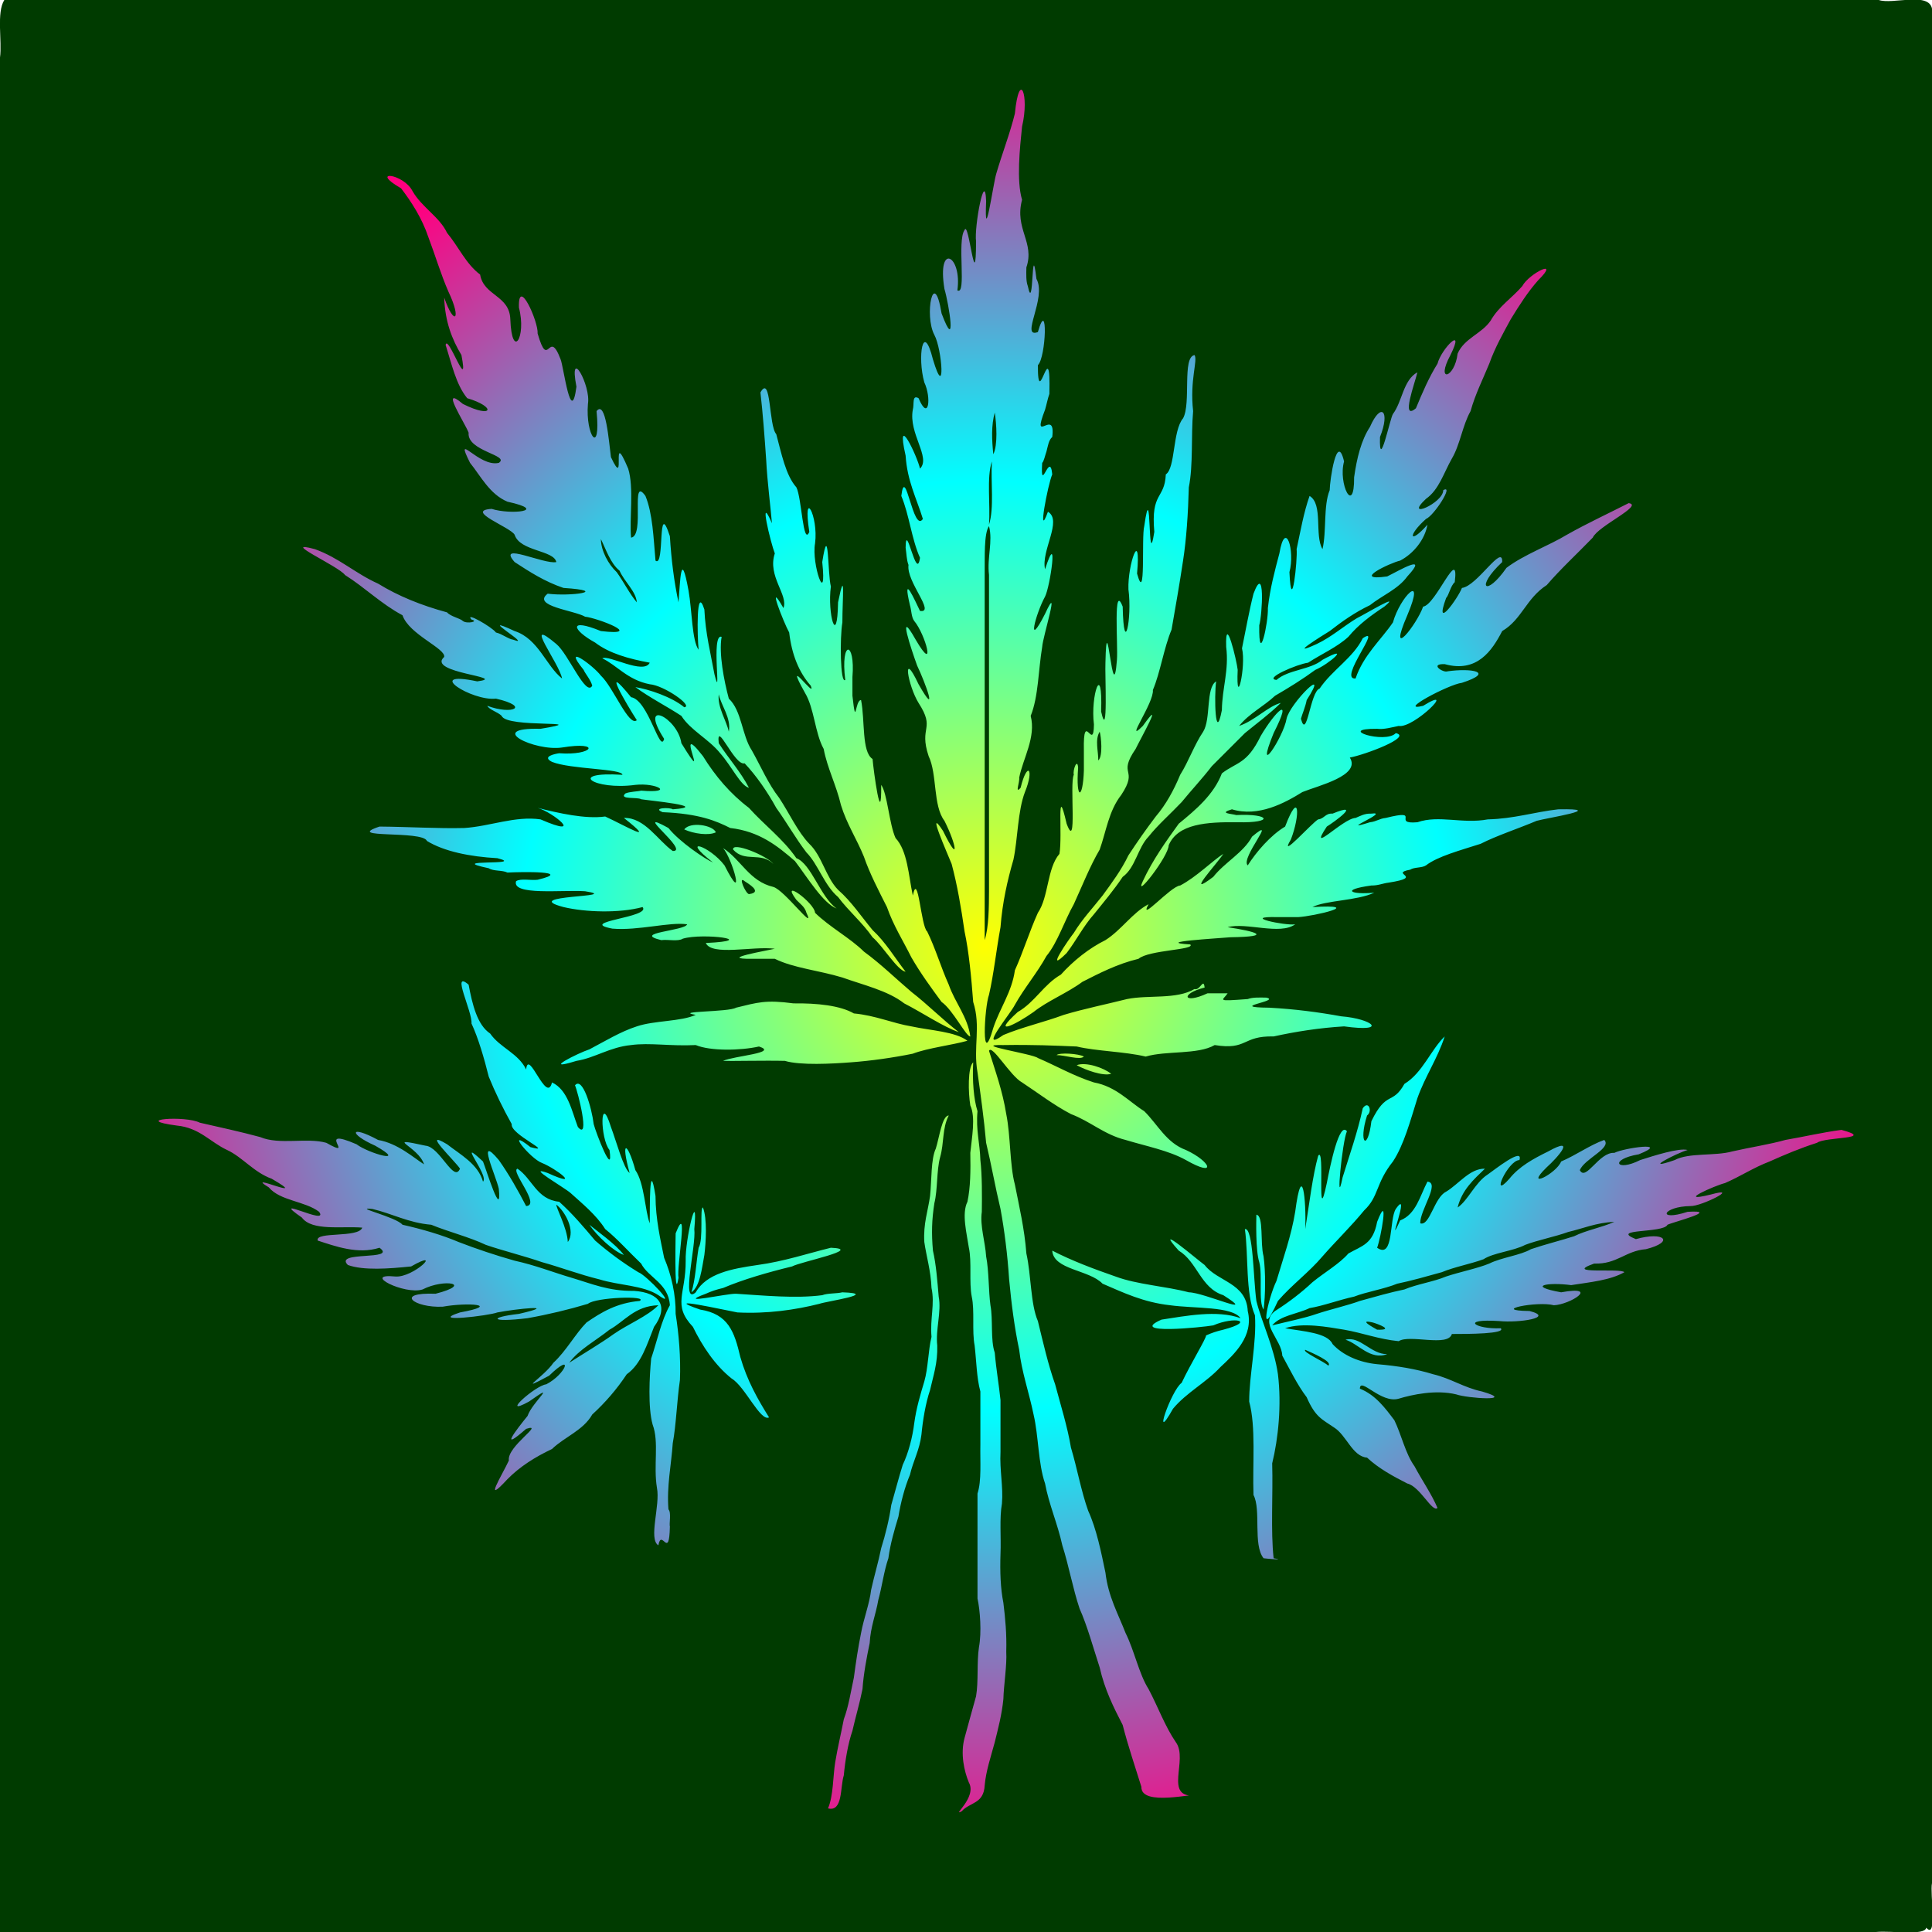
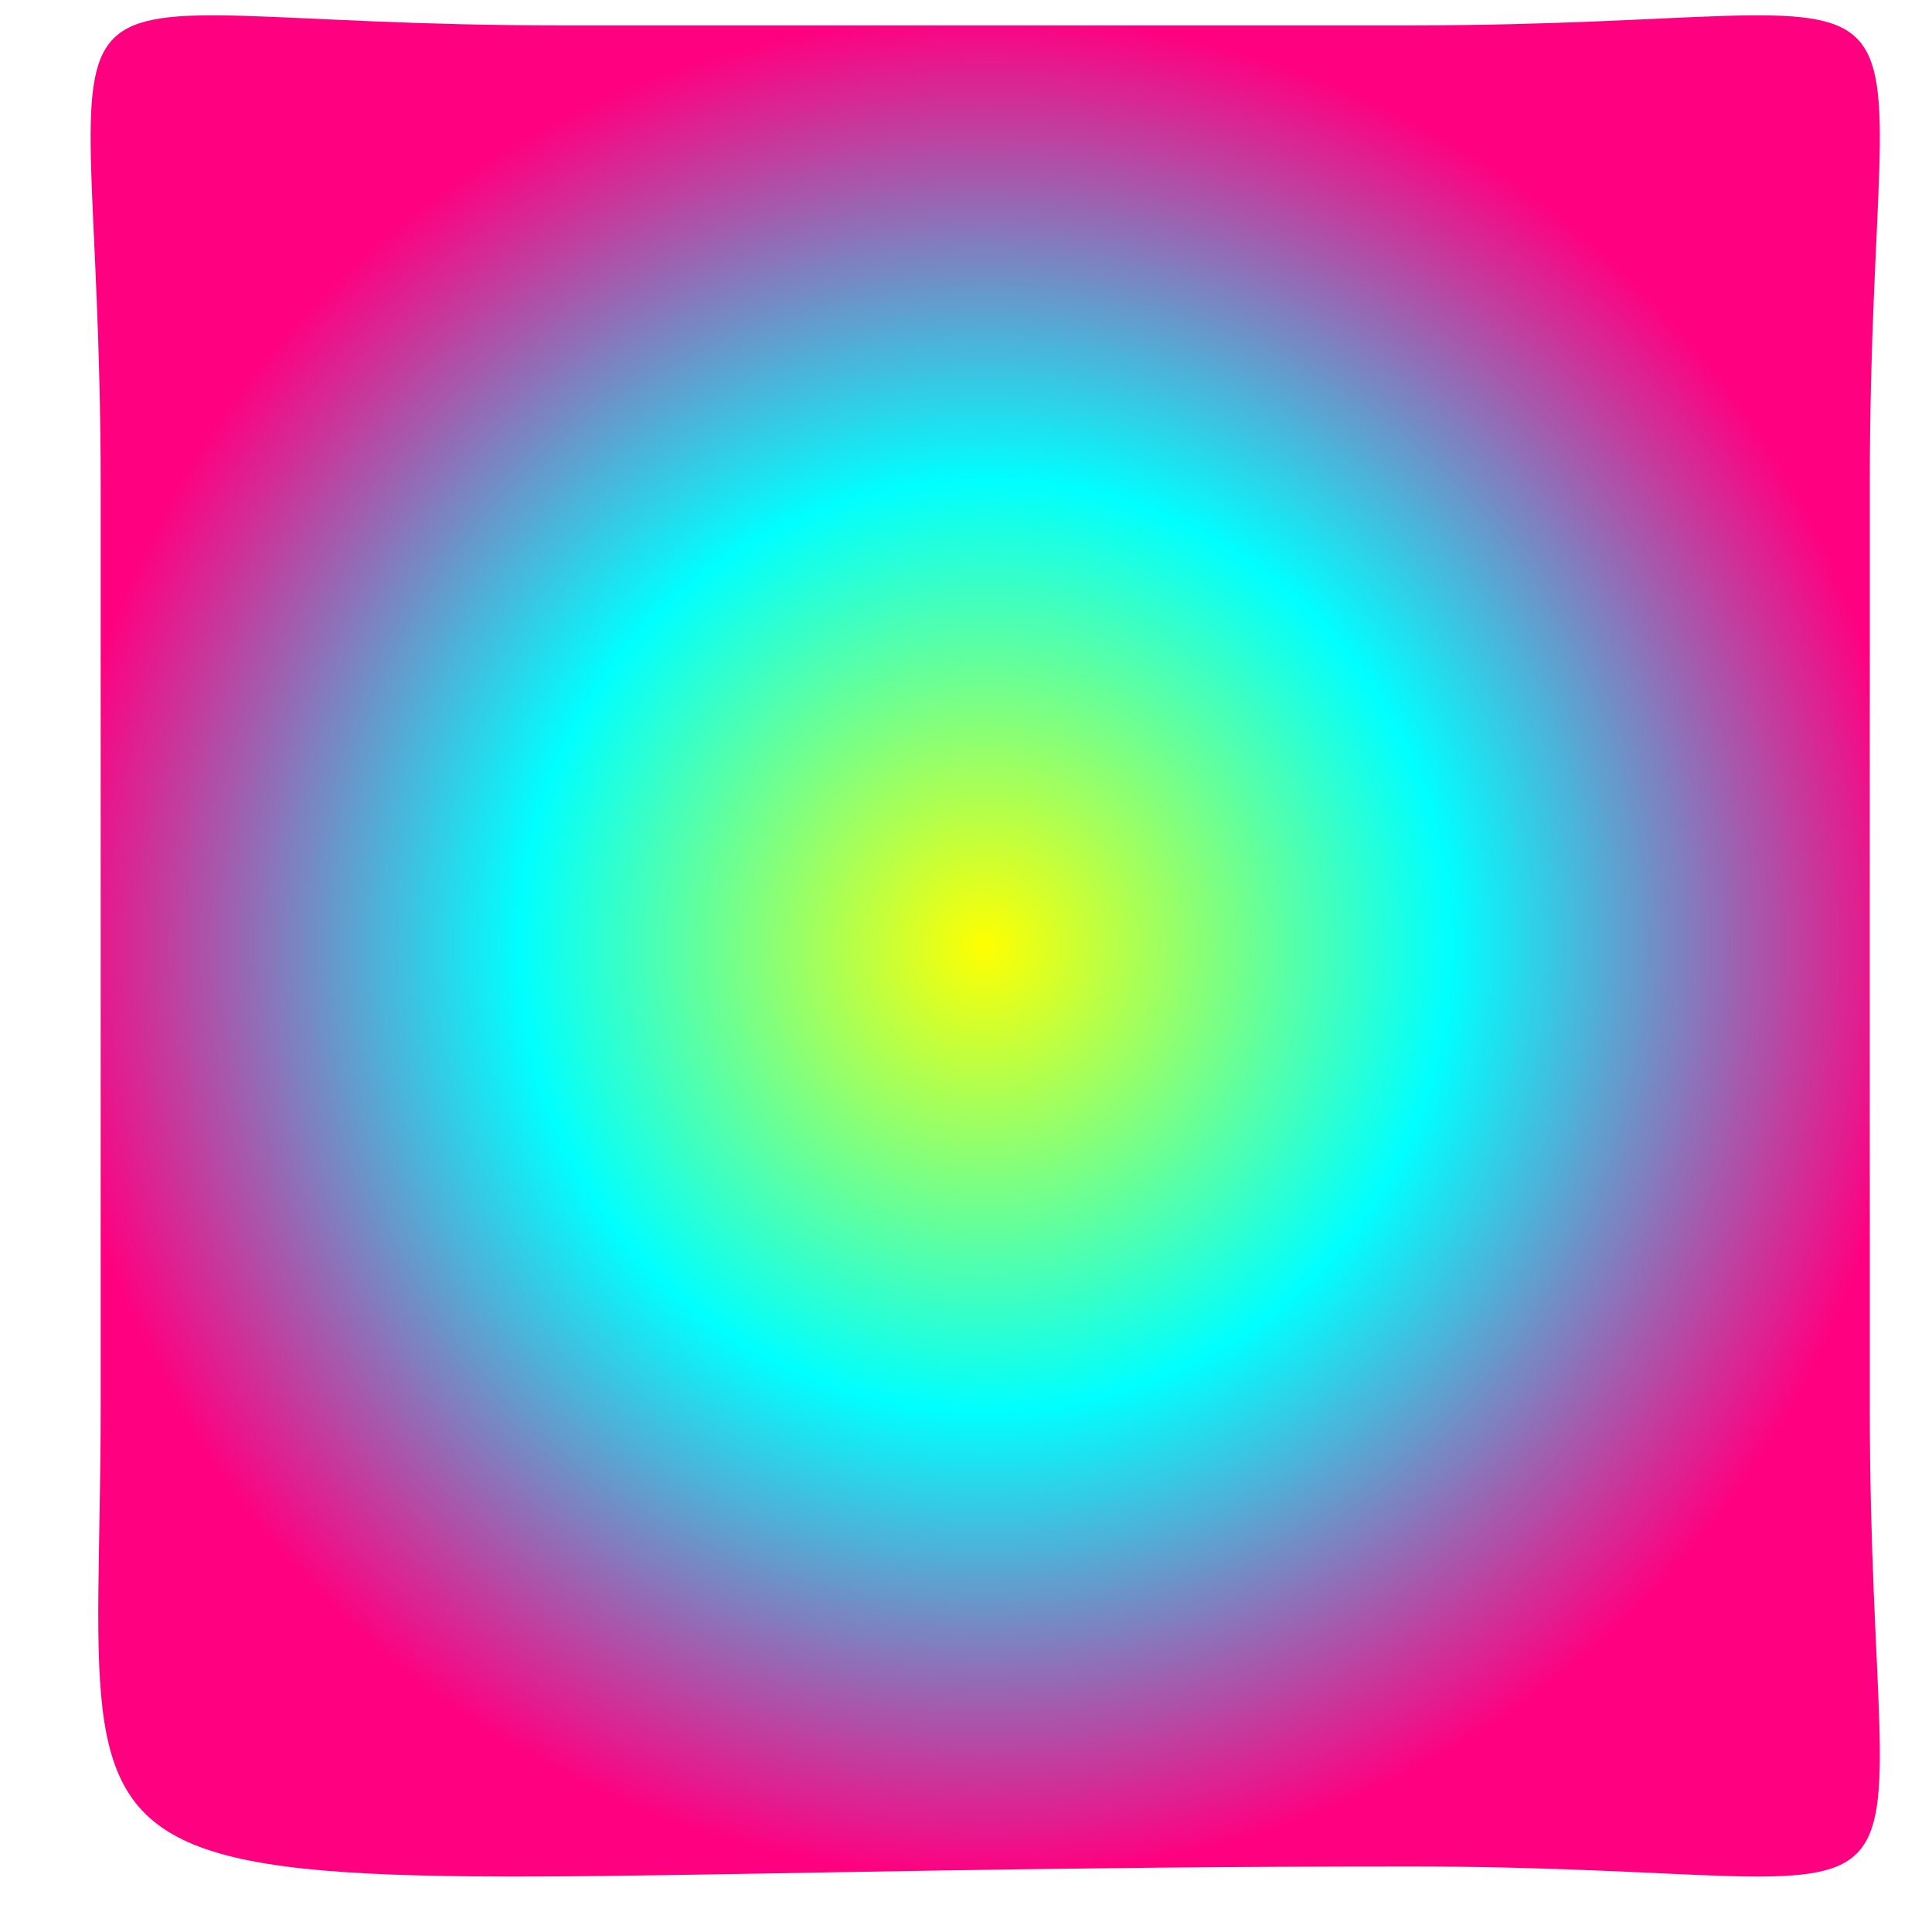
<svg xmlns="http://www.w3.org/2000/svg" viewBox="0,0,1344,1344" style="enable-background:new 0 0 1344 1344;" version="1.1">
  <defs>
    <radialGradient cx="685.377" r="647.372" id="RadialGradient" gradientUnits="userSpaceOnUse" gradientTransform="matrix(1 0 0 1 0 0)" cy="658.037">
      <stop stop-color="#FFFF00" offset="0" />
      <stop stop-color="#00FFFF" offset="0.5" />
      <stop stop-color="#FF0080" offset="1" />
    </radialGradient>
  </defs>
  <g id="layer0">
-     <path d="M390.226,17.66L980.528,17.66C1383.36,17.66 1300.72,-64.982 1300.72,337.849L1300.72,978.226C1300.72,1381.06 1383.36,1298.41 980.528,1298.41L390.226,1298.41C-12.605,1298.41 70.037,1381.06 70.037,978.226L70.037,337.849C70.037,-64.982 -12.605,17.66 390.226,17.66Z" fill="url(#RadialGradient)" />
+     <path d="M390.226,17.66L980.528,17.66C1383.36,17.66 1300.72,-64.982 1300.72,337.849L1300.72,978.226C1300.72,1381.06 1383.36,1298.41 980.528,1298.41C-12.605,1298.41 70.037,1381.06 70.037,978.226L70.037,337.849C70.037,-64.982 -12.605,17.66 390.226,17.66Z" fill="url(#RadialGradient)" />
  </g>
  <g id="layer1">
-     <path d="M0,1344C14.213,1344 30.067,1344 43,1344C56.999,1344 71.001,1344 85,1344C98.999,1344 113.001,1344 127,1344C140.999,1344 155.001,1344 169,1344C182.999,1344 197.001,1344 211,1344C224.999,1344 239.001,1344 253,1344C266.999,1344 281.001,1344 295,1344C308.999,1344 323.001,1344 337,1344C351.213,1344 367.067,1344 380,1344C393.999,1344 408.001,1344 422,1344C435.999,1344 450.001,1344 464,1344C477.999,1344 492.001,1344 506,1344C519.999,1344 534.001,1344 548,1344C561.999,1344 576.001,1344 590,1344C603.999,1344 618.001,1344 632,1344C645.999,1344 660.001,1344 674,1344C688.213,1344 704.067,1344 717,1344C730.999,1344 745.001,1344 759,1344C772.999,1344 787.001,1344 801,1344C814.999,1344 829.001,1344 843,1344C856.999,1344 871.001,1344 885,1344C898.999,1344 913.001,1344 927,1344C940.999,1344 955.001,1344 969,1344C982.999,1344 997.001,1344 1011,1344C1025,1344 1039,1344 1053,1344C1067,1344 1081,1344 1095,1344C1109,1344 1123,1344 1137,1344C1151,1344 1165,1344 1179,1344C1193,1344 1207,1344 1221,1344C1235,1344 1249,1344 1263,1344C1277,1344 1291,1344 1305,1344C1316.42,1342.98 1339.01,1346.77 1340,1341C1347.91,1349.91 1342.52,1317.19 1344,1310C1344,1296 1344,1282 1344,1268C1344,1254 1344,1240 1344,1226C1344,1212 1344,1198 1344,1184C1344,1170 1344,1156 1344,1142C1344,1128 1344,1114 1344,1100C1344,1086 1344,1072 1344,1058C1344,1044 1344,1030 1344,1016C1344,1001.79 1344,985.933 1344,973C1344,959.001 1344,944.999 1344,931C1344,917.001 1344,902.999 1344,889C1344,875.001 1344,860.999 1344,847C1344,833.001 1344,818.999 1344,805C1344,791.001 1344,776.999 1344,763C1344,749.001 1344,734.999 1344,721C1344,707.001 1344,692.999 1344,679C1344,664.787 1344,648.933 1344,636C1344,622.001 1344,607.999 1344,594C1344,580.001 1344,565.999 1344,552C1344,538.001 1344,523.999 1344,510C1344,496.001 1344,481.999 1344,468C1344,454.001 1344,439.999 1344,426C1344,412.001 1344,397.999 1344,384C1344,370.001 1344,355.999 1344,342C1344,328.001 1344,313.999 1344,300C1344,286.001 1344,271.999 1344,258C1344,244.001 1344,229.999 1344,216C1344,202.001 1344,187.999 1344,174C1344,160.001 1344,145.999 1344,132C1344,118.001 1344,103.999 1344,90C1344,76.001 1344,61.999 1344,48C1344,34.001 1344,19.999 1344,6C1341.62,-5.831 1316.68,3.253 1307,0C1293,0 1279,0 1265,0C1251,0 1237,0 1223,0C1209,0 1195,0 1181,0C1167,0 1153,0 1139,0C1125,0 1111,0 1097,0C1083,0 1069,0 1055,0C1041,0 1027,0 1013,0C998.787,0 982.933,0 970,0C956.001,0 941.999,0 928,0C914.001,0 899.999,0 886,0C872.001,0 857.999,0 844,0C830.001,0 815.999,0 802,0C788.001,0 773.999,0 760,0C746.001,0 731.999,0 718,0C704.001,0 689.999,0 676,0C661.787,0 645.933,0 633,0C619.001,0 604.999,0 591,0C577.001,0 562.999,0 549,0C535.001,0 520.999,0 507,0C493.001,0 478.999,0 465,0C451.001,0 436.999,0 423,0C409.001,0 394.999,0 381,0C367.001,0 352.999,0 339,0C325.001,0 310.999,0 297,0C283.001,0 268.999,0 255,0C241.001,0 226.999,0 213,0C199.001,0 184.999,0 171,0C157.001,0 142.999,0 129,0C115.001,0 100.999,0 87,0C73.001,0 58.999,0 45,0C31.001,0 16.999,0 3,0C-2.538,8.675 1.518,28.585 0,40C0,53.999 0,68.001 0,82C0,95.999 0,110.001 0,124C0,137.999 0,152.001 0,166C0,179.999 0,194.001 0,208C0,221.999 0,236.001 0,250C0,263.999 0,278.001 0,292C0,305.999 0,320.001 0,334C0,348.213 0,364.067 0,377C0,390.999 0,405.001 0,419C0,432.999 0,447.001 0,461C0,474.999 0,489.001 0,503C0,516.999 0,531.001 0,545C0,558.999 0,573.001 0,587C0,600.999 0,615.001 0,629C0,642.999 0,657.001 0,671C0,685.213 0,701.067 0,714C0,727.999 0,742.001 0,756C0,769.999 0,784.001 0,798C0,811.999 0,826.001 0,840C0,853.999 0,868.001 0,882C0,895.999 0,910.001 0,924C0,937.999 0,952.001 0,966C0,979.999 0,994.001 0,1008C0,1022 0,1036 0,1050C0,1064 0,1078 0,1092C0,1106 0,1120 0,1134C0,1148 0,1162 0,1176C0,1190 0,1204 0,1218C0,1232 0,1246 0,1260C0,1274 0,1288 0,1302C0,1316 0,1330 0,1344ZM832,1249C832.393,1246.79 793.576,1257.2 794,1243C789.573,1228.76 784.818,1214.85 781,1200C774.644,1187.69 768.435,1175.23 765,1160C760.503,1146.22 756.284,1130.76 751,1119C746.312,1105.02 743.521,1089.14 739,1075C735.729,1060 729.648,1046.39 727,1032C722.172,1018.16 722.547,999.117 719,984C715.903,968.824 710.7,954.341 709,939C705.738,923.597 703.6,907.065 702,890C700.898,872.829 698.657,855.383 696,841C692.385,825.95 689.615,810.05 686,795C684.52,778.207 682.088,760.953 680,746C676.872,728.186 682.543,714.258 677,697C675.722,680.006 674.015,662.026 671,648C668.643,631.693 665.961,615.704 662,601C659.554,594.772 643.713,559.315 656,578C667.831,602.168 665.366,587.624 657,571C648.919,560.416 652.065,538.6 646,526C639.019,505.114 651.036,507.627 639,489C631.662,477.15 626.98,450.476 639,476C653.336,501.099 643.495,474.455 638,463C634.305,452.782 623.449,420.89 637,445C651.533,469.903 643.75,441.2 636,432C633.958,429.376 634.097,424.569 633,421C627.329,396.923 636.76,418.386 640,425C651.095,426.638 630.356,404.716 632,393C630.674,389.66 630.604,385.062 630,381C630.192,361.338 637.593,405.482 640,388C634.185,375.15 632.52,358.145 627,345C629.756,322.103 635.211,371.292 642,361C637.619,346.716 631.099,334.566 630,317C622.756,284.995 638.156,317.489 640,326C647.789,318.256 631.9,301.6 635,285C636.102,281.255 634.26,274.328 639,277C646.082,293.745 648.033,276.646 643,266C638.009,248.238 642.127,222.673 649,250C657.982,280.027 655.442,242.953 650,233C642.76,219.4 649.602,185.116 655,218C665.762,246.64 660.143,211.627 657,201C651.64,168.084 669.406,177.741 666,202C672.652,205.751 665.565,167.642 671,160C673.89,152.498 678.858,207.859 679,168C677.594,157.967 685.226,116.996 686,140C684.608,173.154 690.915,127.896 693,121C697.119,106.846 702.658,92.698 706,79C709.105,47.872 716.222,66.23 711,88C709.437,103.143 707.036,125.617 711,139C705.55,159.233 719.984,168.522 714,186C713.91,190.756 713.701,195.633 715,199C719.302,219.708 717.349,163.455 721,194C728.381,207.157 709.395,235.656 722,231C729.15,205.9 727.723,248.803 722,254C721.909,287.925 731.094,229.728 730,274C728.781,277.447 728.08,281.414 727,285C717.047,310.804 734.634,282.768 732,304C729.483,306.149 728.989,310.323 728,314C727.095,316.531 726.095,321.206 725,322C723.562,344.849 730.389,312.844 732,330C728.927,336.976 721.342,377.048 729,356C739.259,362.074 724.042,383.104 727,396C736.568,366.32 730.54,408.185 727,415C720.346,427.142 713.779,452.947 727,427C738.037,403.098 725.387,443.03 725,450C722.314,465.979 722.401,484.736 717,498C720.829,512.862 711.618,527.648 709,541C709.481,544.157 705.798,552.787 710,548C714.501,529.352 719.719,534.562 713,551C707.923,564.196 708.022,583.981 705,598C700.802,612.466 697.338,627.673 696,645C693.133,660.406 691.244,678.203 688,692C684.807,700.772 682.379,745.237 691,715C695.564,701.291 703.955,689.996 706,675C711.815,662.151 716.187,647.852 722,635C729.585,623.92 728.337,604.002 737,594C739.284,581.087 734.789,541.942 742,573C749.616,593.414 743.906,544.687 747,539C746.138,535.642 749.473,527.081 750,534C748.298,556.863 753.332,556.458 754,536C754,531.334 754,526.666 754,522C753.417,492.792 760.747,523.896 761,504C758.445,483.62 767.214,458.841 766,495C770.966,516.974 768.556,468.248 769,461C769.92,417.053 774.172,496.052 777,459C777.819,448.868 774.272,404.548 781,422C781.753,458.133 787.689,430.257 785,410C784.348,392.705 793.908,366.042 791,399C797.262,421.55 793.932,373.581 796,366C801.385,328.285 798.178,400.698 803,370C800.482,341.986 810.211,347.566 811,330C817.759,325.726 815.641,299.61 823,291C828.751,280.589 822.199,248.332 831,247C833.363,250.751 827.575,264.313 830,286C828.49,303.155 830.136,323.471 827,339C826.538,356.811 825.313,375.272 823,390C820.562,406.227 817.78,422.115 815,438C809.605,450.878 807.109,468.069 802,480C802.945,488.864 781.393,518.603 795,505C810.901,482.832 792.961,514.762 790,521C777.058,539.839 792.35,534.279 780,553C771.26,564.089 769.414,578.8 765,591C758.117,602.782 752.871,616.207 747,629C740.395,640.668 735.724,655.684 728,665C721.364,677.028 712.72,687.055 706,699C703.212,704.886 679.81,732.782 698,720C711.156,714.492 726.395,711.06 740,706C754.05,701.777 770.398,698.438 784,695C799.169,691.931 818.263,695.484 831,688C834.861,689.364 837.195,679.803 838,687C820.96,691.264 822.916,698.917 840,691C844.666,691 849.334,691 854,691C850.653,696.055 845.191,696.7 868,695C871.367,693.701 876.243,693.91 881,694C891.531,696.399 852.6,700.71 883,701C900.704,701.96 917.223,704.112 933,707C954.585,708.691 966.422,718.35 935,714C917.414,715.078 901.319,717.654 886,721C863.9,720.459 868.024,730.729 845,727C833.163,733.828 811.416,730.751 797,735C782.237,731.49 762.757,731.284 749,728C733.348,727.364 719.228,726.679 698,727C674.212,726.54 718.356,733.023 722,736C735.072,741.593 746.853,748.483 761,753C776.453,755.82 785.49,766.469 796,773C805.401,782.264 811.341,794.994 825,800C842.363,808.007 846.896,819.487 825,807C813.01,800.325 797.307,797.358 783,793C768.063,789.272 758.572,780.092 745,775C732.75,768.586 722.265,760.4 711,753C702.81,748.553 690.089,726.225 688,731C692.43,745.235 697.433,758.902 700,775C703.077,790.195 702.384,810.575 706,824C709.064,839.601 712.671,854.664 714,872C717.372,886.901 716.851,907.108 722,919C725.667,933.998 729.111,949.224 734,963C737.826,977.447 742.569,992.39 745,1007C749.326,1021.34 752.07,1037.26 757,1051C762.766,1063.51 766.069,1079.89 769,1094C770.958,1110.71 777.782,1122.55 783,1136C789.093,1148.18 792.37,1164.59 799,1175C805.481,1187.18 810.406,1200.93 818,1212C826.968,1224.19 808.8,1251.35 832,1249ZM700,1149C700.577,1158.16 698.239,1172.35 698,1182C696.914,1192.91 694.356,1202.36 692,1212C689.431,1221.61 685.86,1231.99 685,1242C684.32,1255.03 674.639,1253.64 669,1260C661.494,1264.09 679.868,1250.41 674,1240C670.728,1232.16 667.992,1220 671,1209C673.562,1199.39 676.664,1188.53 679,1180C680.761,1169.76 679.441,1156.44 681,1146C682.966,1135.46 681.795,1120.1 680,1112C680,1100 680,1088 680,1076C680,1063.82 680,1049.87 680,1039C682.94,1029.94 681.74,1016.74 682,1005C682,992.823 682,978.866 682,968C679.389,958.612 679.264,946.735 678,936C676.046,925.955 678.134,911.865 676,902C674.046,891.955 676.134,877.865 674,868C672.556,858.192 668.849,844.303 673,836C675.107,826.108 675.248,814.247 675,802C676.037,791.527 678.82,777.098 675,769C673.532,760.184 673.13,742.479 677,739C676.326,751.851 677.375,764.758 680,773C678.785,786.214 681.68,795.321 682,807C683.253,817.924 683.149,831.985 683,843C681.603,852.747 685.345,863.657 686,874C687.991,884.186 687.671,898.463 689,908C690.894,918.105 688.931,932.07 692,941C692.951,952.227 695.014,964.12 696,974C696,985.999 696,998.001 696,1010C695.33,1022.85 698.008,1034.13 697,1046C695.176,1056.17 696.501,1069.5 696,1081C695.591,1093.41 696,1105 698,1115C699.313,1125.69 700.37,1136.63 700,1149ZM886,1084C895.696,1085.63 880.329,1084.22 879,1084C871.475,1074.6 877.451,1050.22 872,1040C871.234,1018.1 873.816,992.848 869,975C868.905,957.52 874.311,933.919 873,915C866.27,899.41 868.616,873.506 866,855C871.887,853.831 871.822,889.336 874,905C877.651,919.709 886.325,937.248 889,956C891.604,977.473 889.246,1000.67 885,1018C885.631,1039.69 883.907,1064.97 886,1084ZM465,1050C467.115,1051.96 465.413,1060.04 466,1062C465.523,1085.79 460.178,1062.76 458,1075C450.874,1070.72 459.448,1047.14 457,1035C454.431,1019.44 458.616,1003.26 454,991C450.646,979.056 451.819,957.096 453,945C457.226,932.561 459.988,918.653 466,908C465.064,892.691 451.097,888.893 446,879C437.668,871.088 429.332,861.658 421,855C414.706,845.05 404.86,837.131 397,830C393.267,826.494 364.766,810.204 381,816C405.327,827.071 386.987,813.025 377,809C368.857,806.038 350.712,783.44 369,798C386.689,802.763 354.539,789.036 356,782C350.143,771.613 344.323,759.667 340,749C336.759,735.997 332.747,722.244 328,712C328.679,703.635 313.476,674.265 326,685C328.564,698.68 331.984,713.025 341,719C347.788,728.877 360.639,732.696 366,744C367.552,728.829 380.221,768.563 384,753C395.09,758.154 397.821,773.189 402,784C410.746,794.115 401.914,759.168 400,755C405.275,748.663 411.662,770.742 413,782C414.579,788.106 426.973,820.286 424,800C417.406,792.055 417.226,758.876 425,784C428.883,794.313 433.691,812.73 438,816C431.618,792.856 436.364,793.861 442,814C448.331,823.073 448.714,842.644 452,851C452.14,841.768 451.543,803.418 456,832C456.076,848.169 459.489,862.52 462,875C467.055,886.775 470.215,900.891 470,914C472.242,928.002 473.629,944.381 473,960C470.907,974.151 470.378,991.387 468,1004C466.985,1019.23 463.725,1033.73 465,1050ZM1000,1049C996.339,1052.42 987.963,1034.16 979,1032C968.827,1026.84 958.921,1021.41 951,1014C940.743,1013.17 936.743,998.432 928,993C919.628,987.253 915.052,985.897 909,972C902.397,963.272 897.43,952.902 892,943C891.67,931.77 875.575,920.526 887,912C896.366,906.034 905.083,899.415 913,892C921.161,885.27 931.687,879.307 938,872C947.412,866.603 955.092,865.632 958,850C966.646,827.671 960.519,861.516 958,868C969.718,876.174 966.291,848.361 971,841C982.179,825.063 963.289,872.777 974,849C985.074,844.742 987.732,832.063 993,822C1002.05,822.806 987.703,841.895 988,851C994.62,853.256 997.678,833.023 1006,829C1014.74,823.732 1022.55,812.746 1033,813C1025.19,820.525 1017.03,827.697 1014,840C1021.15,835.243 1026.16,822.609 1035,817C1039.71,813.715 1059.86,797.679 1057,807C1048.98,807.081 1036.25,835.617 1050,820C1056.79,811.454 1066.72,806.051 1077,801C1097.14,789.804 1083.41,805.405 1076,812C1059.63,827.987 1082.7,816.524 1086,808C1096.44,803.554 1105.96,796.585 1116,793C1121.49,798.609 1102.26,806.07 1099,814C1103.15,822.154 1112.31,801.276 1123,802C1129.91,798.507 1162.59,793.927 1140,803C1119.46,806.432 1124.01,815.566 1141,807C1150.36,804.018 1167.99,798.355 1174,800C1165.92,802.326 1141.46,815.126 1165,807C1175,801.671 1193.03,804.364 1205,801C1217.11,798.222 1231.41,796.028 1242,793C1255.09,790.757 1267.46,787.794 1281,786C1305.46,792.57 1269.77,790.678 1264,795C1252.38,798.71 1241.58,803.253 1231,808C1219.89,812.218 1210.71,818.377 1200,823C1192.79,824.783 1165.11,837.082 1190,831C1211.74,824.978 1183.52,839.303 1176,839C1156.58,839.274 1152.15,850.064 1174,843C1197.46,841.574 1163.91,850.114 1160,852C1157.23,858.088 1119.25,854.499 1138,862C1157.81,856.415 1165.26,863.853 1145,869C1130.76,870.093 1124.91,879.581 1109,879C1086.71,886.863 1127.17,881.93 1130,885C1120.28,890.607 1106.26,891.927 1093,894C1076.22,891.804 1061.88,894.677 1086,899C1113.41,894.055 1092.34,907.517 1081,908C1069.39,904.927 1036.02,911.674 1064,912C1082.06,916.619 1056.33,920.393 1043,919C1015.08,917.213 1026.43,924.822 1044,924C1047.84,927.962 1021.18,927.996 1010,928C1007.29,937.272 980.606,928.035 973,933C959.041,931.628 948.061,927.271 935,925C923.641,923.133 905.982,919.806 894,924C906.362,926.159 923.507,927.095 927,935C934.104,942.787 945.59,947.79 958,949C972.156,950.176 985.288,952.38 997,956C1009.4,958.933 1018.34,965.324 1031,968C1055.55,975.112 1020.66,972.758 1013,970C998.82,966.59 982.525,970.127 973,973C960.599,976.598 946.173,957.584 946,966C956.891,970.441 963.407,979.262 970,988C975.016,998.316 977.601,1011.07 984,1020C989.176,1029.71 995.937,1039.44 1000,1049ZM535,986C529.031,989.192 518.288,964.535 509,959C497.312,949.715 488.507,936.257 482,923C467.541,907.641 477.179,900.292 477,877C476.477,862.666 485.81,823.697 483,855C484.406,866.856 473.434,908.548 484,899C491.488,885.823 508.947,882.611 527,880C545.461,877.489 562.126,871.89 578,868C601.246,868.961 557.221,877.632 551,881C534.125,885.098 516.855,890.091 503,896C498.648,896.981 494.647,898.315 491,900C469.032,908.183 505.484,899.748 512,900C531.12,901.2 553.564,903.44 572,901C575.85,899.517 581.68,900.013 586,899C612.188,899.931 575.105,905.193 570,907C553.252,911.225 533.808,914.044 513,913C504.435,911.473 457.934,900.95 487,911C506.685,914.095 510.854,926.368 515,944C519.595,960.069 527.026,973.31 535,986ZM924,950C927.488,947.315 912.299,940.937 908,939C905.77,940.427 920.781,946.982 924,950ZM396,948C406.285,941.364 417.893,934.567 427,928C436.975,921.054 450.184,915.859 458,908C441.481,908.402 434.172,919.497 424,925C414.615,932.536 402.574,938.899 396,948ZM965,942C953.2,946.516 944.666,934.458 936,932C946.133,929.151 953.69,942.186 965,942ZM958,925C970.664,925.427 958.216,920.905 955,920C944.372,917.538 955.377,923.501 958,925ZM885,922C895.289,919.433 907.454,917.01 916,914C925.659,910.803 937.56,908.116 946,905C956.06,902.204 967.406,898.962 977,897C985.917,893.252 997.083,891.748 1006,888C1015.63,884.778 1027.83,882.384 1036,879C1044.59,874.737 1057.71,873.263 1065,869C1074.57,865.717 1086.27,862.822 1095,860C1103.45,855.787 1114.27,853.931 1123,850C1110.59,850.447 1100.43,854.871 1091,857C1081.56,860.413 1069.33,862.778 1061,866C1052.55,870.401 1038.97,871.418 1032,876C1022.71,879.378 1011.95,881.28 1003,885C992.94,887.796 981.594,891.038 972,893C962.882,896.738 950.284,898.728 942,902C931.421,904.277 920.889,908.332 911,910C902.44,914.106 890.738,915.072 885,922ZM863,917C857.041,908.617 830.832,910.366 814,908C795.379,905.956 781.457,899.208 767,893C757.601,883.202 732.867,883.475 732,870C745.644,877.021 760.656,882.68 776,888C791.035,893.63 810.64,894.695 827,899C837.749,899.109 876.051,916.894 851,901C835.267,896.069 832.899,877.766 820,870C801.496,849.388 832.175,875.72 838,880C846.978,891.687 867.01,892.325 868,912C872.244,929.468 858.717,941.967 849,951C839.119,961.784 825.349,968.685 816,980C800.891,1006.96 814.849,966.915 822,962C828.353,948.523 839.131,931.11 839,929C842.648,927.315 846.648,925.981 851,925C873.748,919.009 859.025,915.527 844,922C836.369,923.382 783.877,928.649 808,918C824.378,915.533 846.747,911.028 863,917ZM361,914C390.737,907.136 358.469,910.571 346,913C340.369,915.252 297.365,920.392 320,913C349.09,907.678 325.616,905.85 308,909C288.128,909.967 273.904,898.881 303,900C329.759,893.117 309.034,889.261 294,897C281.483,901.034 251.059,885.616 275,888C287.692,889.013 308.937,867.923 286,881C270.449,882.608 252.85,883.912 242,880C231.861,869.952 276.708,877.201 264,868C248.954,872.819 233.124,866.914 221,863C219.139,856.458 249.526,861.414 252,854C237.747,852.828 217.082,856.559 210,847C185.838,830.232 229.347,853.29 222,843C212.166,835.502 194.896,835.436 187,826C168.172,814.533 217.983,836.814 189,820C176.568,815.511 168.696,804.979 158,800C146.161,794.507 138.829,784.503 123,783C90.682,778.718 129.193,775.909 139,781C153.098,784.234 167.373,787.296 181,791C194.431,796.681 213.426,791.153 227,795C248.699,807.293 218.082,783.109 248,796C256.444,802.44 284.384,810.22 261,797C242.418,788.744 243.185,782.233 263,793C276.697,795.402 287.469,805.169 295,810C291.007,797.328 266.002,790.484 296,797C306.062,797.777 315.714,823.192 320,813C317.012,808.105 292.238,784.736 311,796C320.521,803.4 332.543,809.782 336,822C340.541,817.865 316.297,789.531 336,808C338.187,813.351 349.213,849.429 347,827C345.251,818.494 330.897,787.768 347,807C354.033,816.888 360.656,828.669 366,839C376.502,838.443 354.76,814.39 360,813C370.334,819.997 373.259,834.409 389,836C398.148,844.183 406.083,853.586 414,863C423.285,871.047 433.234,878.435 444,885C449.628,886.91 472.362,911.28 458,901C447.563,894.106 430.164,894.167 417,890C403.065,886.603 390.564,881.767 377,878C364.427,873.652 349.654,870.021 338,866C326.237,860.432 312.285,857.046 300,852C284.016,850.652 273.026,844.306 259,841C244.628,839.496 275.503,846.512 280,852C293.83,855.091 308.03,859.295 319,864C331.499,868.833 344.501,873.167 358,877C372.238,880.094 384.606,885.063 398,889C411.387,892.944 423.393,898.275 441,898C459.153,899.225 465.439,908.76 455,923C450.019,935.35 446.149,948.818 436,956C429.085,966.417 421.056,975.724 412,984C405.739,995.071 392.831,999.5 384,1008C372.225,1013.56 361.601,1020.27 353,1029C335.456,1048.06 349.298,1026.2 354,1016C352.439,1006.2 379.539,989.671 366,994C346.94,1010.68 358.606,995.291 367,985C370.275,975.329 389.029,960.171 368,975C347.12,986.46 372.409,963.747 380,963C393.665,955.986 399.743,939.766 382,957C358.217,969.727 378.244,957.922 385,948C393.806,939.885 400.234,927.909 408,920C418.262,912.93 429.04,906.372 445,905C451.198,901.16 414.289,902.445 409,907C395.666,910.998 381.707,914.375 367,917C340.786,920.184 339.847,916.378 361,914ZM653,902C655.043,912.621 650.722,924.832 652,936C652.37,948.368 649.177,957.179 647,967C643.908,976.085 641.931,988.065 641,998C639.702,1008.7 635.257,1016.26 633,1026C629.367,1034.54 626.495,1045.63 625,1055C622.228,1064.23 619.449,1073.45 618,1084C614.914,1092.91 613.604,1103.61 611,1113C609.243,1123.24 605.613,1131.61 605,1143C602.88,1153.06 600.687,1164.82 600,1175C598.008,1185.01 595.204,1194.21 593,1204C589.873,1213.05 587.896,1225.03 587,1235C584.38,1243.17 586.449,1260.67 576,1258C579.747,1249.57 579.47,1235.34 581,1226C582.689,1215.69 585.076,1206.07 587,1196C590.281,1187.28 591.873,1176.87 594,1167C595.39,1156.39 596.981,1145.98 599,1136C600.897,1125.72 604.864,1115.73 606,1106C608.171,1096.17 610.974,1086.97 613,1077C615.922,1067.75 618.678,1056.54 620,1047C622.695,1037.7 625.125,1028.12 628,1019C631.956,1010.78 634.829,999.695 636,990C637.449,979.45 640.228,970.227 643,961C645.689,951.69 645.67,939.669 648,930C646.895,917.156 650.429,907.161 648,896C647.592,884.231 644.328,873.538 643,864C642.227,851.228 645.531,842.53 647,832C648.175,820.998 647.514,806.38 651,799C653.418,791.423 655.339,776.041 660,776C655.362,784.879 656.87,794.989 654,805C651.434,814.433 652.385,827.386 650,837C648.206,848.382 647.924,858.015 649,870C651.242,879.757 652.05,890.951 653,902ZM879,874C880.514,884.818 880.325,901.72 879,911C875.276,905.657 878.412,887.278 876,878C873.386,869.938 873.918,848.896 874,845C879.258,845.82 876.487,864.513 879,874ZM434,873C426.864,870.589 415.406,859.904 410,852C415.212,856.335 428.27,865.421 434,873ZM395,864C400.738,856.225 392.811,842.391 387,838C386.81,840.228 394.565,854.233 395,864ZM470,858C479.37,834.418 470.584,880.817 472,889C468.707,909.01 470.226,851.518 470,858ZM908,855C910.739,837.808 913.168,817.671 917,804C921.979,796.443 915.709,857.484 923,823C925.336,810.856 931.702,779.767 937,787C933.8,793.329 928.908,843.954 934,819C938.867,803.202 944.328,787.993 948,771C951.957,765.121 954.993,773.069 951,776C944.763,795.602 951.522,801.216 954,780C964.536,758.272 968.527,769.082 977,754C989.625,746.327 995.283,730.368 1005,721C999.944,736.609 991.388,748.724 986,764C981.155,779.453 976.61,796.526 969,808C956.814,823.275 959.384,832.202 949,842C939.871,853.169 928.875,863.791 920,874C910.528,885.192 898.544,893.88 889,905C875.176,935.221 881.977,903.449 888,891C892.641,875.343 898.35,859.435 901,843C905.832,806.336 908.791,834.986 908,855ZM489,840C492.043,847.745 491.108,864.111 490,873C488.186,882.684 486.997,894.822 481,899C483.869,889.871 484.256,878.255 486,868C489.545,862.26 486.631,839.94 489,840ZM773,747C767.269,748.799 754.983,744.295 749,741C755.42,738.512 767.883,742.839 773,747ZM754,735C751.299,737.683 740.766,733.924 735,734C736.948,732.07 750.38,732.93 754,735ZM673,724C663.001,726.897 645.205,729.054 635,733C621.504,735.748 605.969,737.978 592,739C578.818,740.014 556.812,741.233 546,738C532.662,737.65 506.752,738.236 503,738C510.642,734.464 542.025,732.517 528,728C515.004,730.912 494.142,731.228 484,727C466.165,727.876 452.003,725.23 439,727C424.185,728.43 413.92,735.929 401,738C375.59,745.842 402.421,732.414 410,730C420.661,724.416 431.653,717.644 443,714C455.118,709.873 473.709,710.699 484,706C468.015,703.306 507.018,704.138 512,701C527.058,697.339 532.59,695.416 552,698C568.46,697.785 584.52,699.489 594,705C608.9,706.345 621.125,711.884 634,714C647.332,716.912 664.434,717.575 673,724ZM675,721C672.103,721.26 662.862,702.435 655,697C647.657,687.011 640.329,677.003 634,666C628.246,654.422 621.475,643.857 617,631C611.323,619.756 605.013,607.662 601,596C596.024,583.645 589.049,573.283 585,560C581.81,546.269 575.454,534.221 573,521C566.84,509.828 566.507,492.825 560,482C543.976,453.34 568.391,487.554 564,477C555.873,467.795 550.803,455.528 549,440C545.181,433.153 532.763,401.559 545,423C548.585,413.942 533.674,400.786 539,385C536.232,378.067 527.289,341.53 537,364C536.212,354.084 533.739,334.951 533,320C531.926,304.153 530.616,287.059 529,273C536.522,259.712 534.705,296.225 540,302C543.589,315.332 546.603,330.722 554,339C557.754,346.281 558.612,380.391 563,370C558.109,338.381 569.488,358.833 567,378C564.36,392.319 575.425,423.589 572,391C576.632,361.435 575.684,399.131 578,408C575.429,426.879 582.461,451.43 583,419C588.296,393.149 585.967,416.809 586,433C584.176,443.439 584.481,476.067 588,473C584.523,444.723 595.098,445.717 593,471C593,475.079 593,481.449 593,484C595.609,507.46 594.668,486.919 599,487C601.809,501.014 599.316,523.08 607,528C607.615,535.71 613.326,578.014 613,546C617.31,551.984 618.582,573.384 623,583C631.352,591.98 631.964,608.704 635,623C638.661,605.331 640.623,644.563 645,648C650.718,659.613 654.6,673.068 660,685C664.371,697.55 673.101,707.224 675,721ZM667,718C656.269,714.389 641.703,704.495 629,698C617.642,689.061 600.003,685.081 586,680C569.186,674.958 552.101,673.436 539,667C533.667,667 528.333,667 523,667C498.45,667.234 533.868,661.254 539,660C523.999,657.993 495.038,665.22 491,656C529.668,654.155 488.754,648.795 475,653C471.77,655.103 464.735,653.402 460,654C438.972,648.91 476.572,647.568 478,643C466.077,641.17 444.027,647.543 426,646C400.588,641.197 453.356,638.234 447,631C430.82,635.389 407.238,634.624 392,631C359.988,622.531 434.674,624.275 407,620C391.326,618.911 355.887,623.197 359,613C362.23,610.897 369.265,612.598 374,612C399.543,605.88 362.866,606.453 353,607C349.454,605.213 343.175,606.158 340,604C308.047,597.282 367.136,602.42 346,597C326.745,595.957 308.822,592.262 297,585C294.014,577.461 238.397,583.582 264,575C284.345,575.17 305.01,576.471 323,576C341.007,574.844 358.265,567.467 376,570C407.515,583.63 384.693,565.039 374,562C388.556,565.668 407.231,569.922 421,568C434.773,574.265 458.386,588.298 434,569C448.451,568.525 457.67,584.712 468,592C480.393,592.473 437.982,561.049 465,576C472.654,585.641 490.327,597.515 496,600C472.297,581.575 493.583,588.304 504,602C519.143,631.837 509.408,597.062 503,590C515.596,598.068 521.245,613.091 538,617C545.75,619.196 567.716,648.987 561,635C559.88,630.787 556.585,628.748 554,626C542.112,610.122 566.663,628.121 567,635C577.262,645.036 591.42,652.496 601,662C612.75,670.548 623.657,681.259 634,690C645.443,698.855 656.172,709.744 667,718ZM630,676C624.067,674.9 614.336,658.234 607,652C599.917,641.752 590.417,633.914 583,624C573.455,615.948 569.136,601.222 561,593C553.482,583.186 547.245,572.087 540,562C533.768,550.635 525.949,539.409 518,531C510.973,533.104 498.084,500.227 500,517C506.743,527.589 515.075,536.594 521,548C515.331,546.775 509.019,533.08 501,524C493.19,514.213 480.328,508.03 474,498C463.525,491.144 451.983,485.349 442,478C451.252,479.452 467.452,484.858 476,492C482.624,491.284 462.03,476.814 452,476C436.559,473.021 428.977,462.649 419,458C423.193,455.213 447.829,469.643 452,461C437.352,458.316 423.818,454.514 414,447C397.986,438.17 395.08,429.597 418,439C449.139,442.674 415.402,429.866 407,429C399.543,424.6 369.692,421.619 381,413C396.97,415.043 424.695,411.123 392,409C379.027,404.642 368.489,397.843 358,391C345.287,376.52 378.598,392.86 387,391C385.343,382.673 361.691,383.624 358,372C355.088,366.676 322.877,355.254 342,354C355.135,358.231 382.374,355.424 353,349C340.595,343.808 334.331,331.028 327,322C315.492,298.993 333.013,325.26 347,322C355.01,316.584 324.689,313.976 326,301C323.422,294.19 305.393,266.841 322,281C343.27,291.6 345.23,282.971 325,277C317.194,267.475 314.226,253.105 310,240C311.398,231.79 326.475,275.586 321,247C314.493,236.175 309.574,223.758 309,207C315.903,227.111 321.39,222.674 312,203C306.701,190.967 302.779,177.552 298,165C293.59,151.813 286.113,140.245 279,131C256.306,117.953 280.732,120.583 287,133C293.405,144.192 305.775,150.866 311,162C318.901,171.43 324.08,183.589 334,191C336.464,205.868 354.377,205.292 355,222C356.042,250.777 366.425,234.669 361,214C360.279,191.8 374.574,223.644 374,232C381.677,258.632 381.486,227.441 390,250C392.148,255.39 397.289,297.352 401,269C395.421,240.063 411.202,268.071 409,281C407.158,303.098 418.129,317.808 415,286C421.395,277.873 423.573,307.16 425,318C436.438,342.561 424.036,295.386 437,326C441.117,339.117 437.753,360.987 439,374C448.899,372.851 438.287,330.113 449,345C454.05,357.282 454.592,374.076 456,390C462.736,395.427 456.989,345.304 466,373C467.001,389.331 468.93,404.739 472,419C473.23,404.342 473.549,380.765 479,411C481.404,424.285 481.355,445.94 486,452C485.063,443.59 484.167,405.726 490,424C490.745,440.587 494.323,454.345 497,469C502.435,490.822 494.231,440.187 502,443C499.959,454.54 503.671,473.597 507,486C516.007,494.324 516.093,511.575 523,522C529.253,533.079 534.393,545.275 542,555C549.017,565.58 554.934,578.707 563,587C571.884,595.448 574.435,610.233 583,619C592.252,627.079 599.121,637.548 607,647C616.012,655.319 622.44,666.228 630,676ZM828,657C831.894,660.849 799.267,660.767 792,667C777.24,670.513 764.311,677.271 753,683C742.512,690.785 728.441,696.4 719,704C706.578,712.81 688.81,721.468 708,704C719.906,697.241 726.094,684.759 738,678C746.651,668.379 757.588,659.629 769,654C780.168,646.896 787.832,634.873 799,629C791.673,642.564 814.451,616.387 821,616C832.242,610.146 843.53,598.698 851,594C846.665,600.866 823.501,625.554 844,610C852.066,599.793 865.072,593.113 871,582C890.01,566.063 862.531,597.081 868,602C873.81,592.786 883.822,581.079 894,575C904.002,548.611 904.566,567.2 898,584C888.921,599.168 912.701,572.322 917,570C921.247,569.581 921.948,565.614 927,566C948.06,557.382 928.066,571.905 923,575C909.221,595.768 934.253,569.234 943,569C946.323,567.657 949.149,565.816 954,566C967.9,564.094 928.76,579.642 953,572C957.264,571.598 959.736,569.402 964,569C990.021,562.532 967.493,573.622 986,572C1001.09,566.782 1017.43,573.333 1035,570C1053.25,569.582 1067.22,564.883 1084,563C1119.43,562.312 1075.6,569.086 1069,571C1056.16,576.438 1041.29,581.248 1030,587C1016.04,591.49 1000.08,595.729 992,602C989.23,603.896 983.77,603.104 981,605C965.782,607.796 991.704,610.014 966,614C961.844,614.51 958.739,616.073 954,616C932.411,618.953 939.602,622.499 956,621C944.128,626.617 922.094,626.302 913,631C950.506,628.832 914.276,637.365 903,638C898.334,638 893.666,638 889,638C862.055,637.316 894.185,644.102 901,643C890.448,650.722 866.9,641.434 854,645C873.228,647.913 886.447,651.565 856,652C847.476,652.753 801.337,655.368 828,657ZM685,654C687.928,644.751 687.942,630.808 688,620C688,607.823 688,593.866 688,583C688,570.823 688,556.866 688,546C688,534.001 688,521.999 688,510C688,497.823 688,483.866 688,473C688,461.001 688,448.999 688,437C688,424.823 688,410.866 688,400C686.581,387.47 690.797,376.793 688,366C684.394,370.972 685.14,388.25 685,398C685,410.177 685,424.134 685,435C685,447.177 685,461.134 685,472C685,483.999 685,496.001 685,508C685,520.177 685,534.134 685,545C685,556.999 685,569.001 685,581C685,593.177 685,607.134 685,618C685,629.999 685,642.001 685,654ZM582,632C572.714,628.587 561.735,610.46 553,599C540.845,588.491 528.332,578.333 508,576C498.16,571.077 486.513,566.061 461,565C453.174,561.949 466.17,561.524 468,563C495.068,560.985 451.03,556.862 446,556C443.512,554.288 430.339,556.416 435,552C437.752,550.674 444.053,550.604 446,550C469.972,552.026 456.764,544.377 442,546C413.005,549.906 393.823,536.58 433,539C433.003,534.682 396.899,535.216 384,530C376.56,526.278 386.216,524.39 389,524C412.467,525.812 419.008,515.415 391,520C372.047,522.833 337.233,505.994 376,507C414.589,500.592 352.291,506.82 349,498C346.29,495.311 340.229,493.689 339,491C356.407,497.528 369.163,491.583 345,486C328.212,487.928 293.982,466.013 332,474C354.778,470.977 296.262,468.241 309,457C310.186,451.096 284.491,441.351 280,428C265.206,420.13 253.912,408.753 240,400C235.72,393.939 193.675,375.225 219,382C235.713,387.951 247.323,399.012 263,406C277.024,414.64 293.168,421.168 311,426C313.488,428.912 320.026,430.057 322,432C324.664,434.177 333.502,432.406 328,431C322.818,425.073 342.411,436.243 345,440C349.413,440.986 353.528,444.554 357,445C372.136,450.698 329.231,425.604 358,439C374.603,444.372 379.998,463.422 391,472C389.128,461.414 362.737,427.527 387,448C395.422,454.916 407.616,485.154 412,477C410.856,472.744 407.144,468.774 406,466C390.38,446.692 412.749,462.998 418,470C426.612,477.964 437.525,505.941 443,501C436.068,490.303 417.262,458.282 439,485C451.136,486.963 459.161,524.914 462,514C443.765,485.48 471.412,499.042 474,517C495.974,552.708 467.309,498.033 489,526C497.658,540.007 508.093,552.243 521,562C531.701,573.963 544.76,583.575 554,597C564.409,600.929 570.901,624.331 582,632ZM521,622C531.29,620.67 519.743,614.272 518,613C513.174,608.867 518.53,621.455 521,622ZM538,601C529.227,592.265 518.219,600.259 510,591C509.035,585.268 533.624,595.222 538,601ZM813,588C812.928,595.799 788.554,626.75 795,613C801.836,598.189 811.432,584.875 820,573C831.901,563.255 844.351,552.794 850,538C860.282,530.062 867.436,531.715 877,512C886.951,495.078 900.142,482.095 886,510C872.346,543.476 892.817,512.994 895,500C897.164,489.422 925.946,460.719 909,487C908.167,491.566 905.833,496.916 905,500C909.117,515.606 911.459,481.051 918,479C926.713,466.067 941.252,457.695 948,444C962.461,434.234 930.443,473.105 943,472C948.452,455.806 960.695,445.138 969,433C973.898,415.209 992.158,396.914 979,428C964.694,461.064 985.635,434.469 990,422C998.899,420.878 1015.23,378.682 1012,405C1009.09,407.488 1007.94,414.026 1006,416C997.267,439.823 1014.22,416.174 1017,409C1027.53,407.8 1045.52,377.73 1045,391C1025.94,408.93 1033.59,415.687 1048,395C1060.34,385.698 1077.28,379.72 1090,372C1103.82,364.171 1119.47,356.917 1133,350C1143.78,351.555 1111.69,365.84 1108,374C1097.35,384.999 1085.44,396.001 1076,407C1061.58,416.35 1058.71,430.947 1045,439C1037.97,452.587 1027.54,468.264 1005,462C993.98,461.691 1004.15,468.304 1007,467C1023.2,464.675 1040.58,467.34 1017,475C1007.8,476.06 971.227,495.566 990,491C1014.66,475.803 983.356,506.937 973,505C968.499,505.898 962.529,507.611 958,507C928.874,506.748 963.698,517.755 971,510C982.872,512.646 949.069,525.215 939,527C946.956,539.596 916.991,546.519 906,551C893.622,558.712 875.323,568.565 857,563C847.462,565.824 856.496,565.999 860,567C883.662,565.823 886.621,572.602 861,572C839.403,571.734 819.353,573.022 813,588ZM498,579C493.06,581.461 482.554,580.007 476,577C479.925,571.441 495.889,573.873 498,579ZM764,529C767.424,526.158 765.961,511.975 765,509C761.483,514.645 764.184,522.942 764,529ZM507,509C508.791,499.36 501.539,490.634 500,483C498.933,491.917 505.418,501.408 507,509ZM862,505C872.987,501.281 882.247,491.168 891,489C883.271,496.603 874.426,503.094 866,510C858.334,517.666 850.666,525.334 843,533C836.341,541.673 828.88,549.548 822,558C814.432,565.999 805.307,574.001 799,582C791.438,589.769 789.924,603.592 781,610C774.853,619.185 767.842,627.51 761,636C753.761,644.092 748.658,654.326 742,663C725.898,678.91 743.869,652.869 747,649C752.779,639.447 760.268,631.6 767,623C773.461,614.13 780.019,605.351 785,595C791.06,585.728 797.384,576.716 804,568C811.067,559.735 816.501,549.833 821,539C826.914,529.582 830.814,518.146 837,509C842.516,500.067 838.671,478.579 846,474C844.556,484.471 845.407,517.712 850,494C850.187,478.619 855.052,466.358 853,450C852.186,425.556 860.368,459.72 861,466C859.702,494.761 867.031,463.55 864,451C866.626,438.295 868.899,425.231 872,413C880.181,391.122 878.117,427.597 876,435C875.547,464.607 882.433,432.952 882,423C883.51,409.179 886.803,397.135 890,385C894.158,360.659 901.036,383.097 897,398C898.447,429.599 902.743,389.007 902,382C904.711,369.379 906.98,356.312 911,345C920.631,350.701 914.249,372.42 920,382C922.914,369.582 920.525,351.856 925,341C925.093,333.911 930.069,299.957 935,321C930.702,336.508 942.185,359.247 942,332C943.903,318.571 946.928,306.259 953,297C960.75,279.353 967.271,285.865 960,304C959.272,328.846 966.898,291.266 969,288C975.568,279.236 976.099,264.43 986,259C984.52,265.898 974.074,293.299 985,284C989.471,273.139 994.102,262.434 1000,253C1002.74,242.428 1019.63,225.663 1009,247C998.414,266.631 1011.9,263.358 1014,246C1018.61,235.28 1030.84,232.176 1037,223C1042.54,213.212 1051.91,207.244 1059,199C1063.6,190.287 1086.07,179.1 1070,195C1062.79,203.12 1056.83,212.494 1051,222C1045.6,231.935 1040.03,241.7 1036,253C1031.55,263.883 1026.34,274.01 1023,286C1017.44,295.772 1015.71,309.381 1010,319C1004.42,328.749 1001.05,340.717 992,347C976.04,362.014 1004.06,350.06 1004,341C1011.75,336.575 997.679,358.68 992,361C978.768,372.803 980.542,379.159 993,365C991.285,375.193 983.49,385.04 974,390C967.356,391.454 939.245,404.615 965,401C972.958,397.147 994.541,384.187 979,401C972.567,409.898 961.529,414.197 953,421C942.613,425.945 933.615,432.283 925,439C919.435,442.427 894.759,457.734 916,448C926.404,443.072 934.418,435.749 944,430C949.054,427.573 975.892,411.442 963,422C953.758,428.089 944.912,434.581 938,443C930.003,450.335 919.276,454.944 910,461C902.238,462.041 878.85,472.093 888,473C896.135,465.803 911.65,465.982 920,459C940.842,447.655 924.588,461.968 915,466C906.169,472.501 896.688,478.356 887,484C879.102,491.434 868.775,496.443 862,505ZM443,419C442.401,411.249 434.301,404.697 431,397C424.613,391.889 421.382,381.793 418,375C418.103,383.248 423.292,392.711 429,398C433.813,404.685 438.276,413.549 443,419ZM688,365C691.679,353.347 689.154,335.486 690,321C686.228,332.56 689.052,350.721 688,365ZM691,316C694.185,309.685 693.238,294.689 692,287C689.517,296.074 689.965,305.869 691,316Z" fill="#003B00" />
-   </g>
+     </g>
</svg>